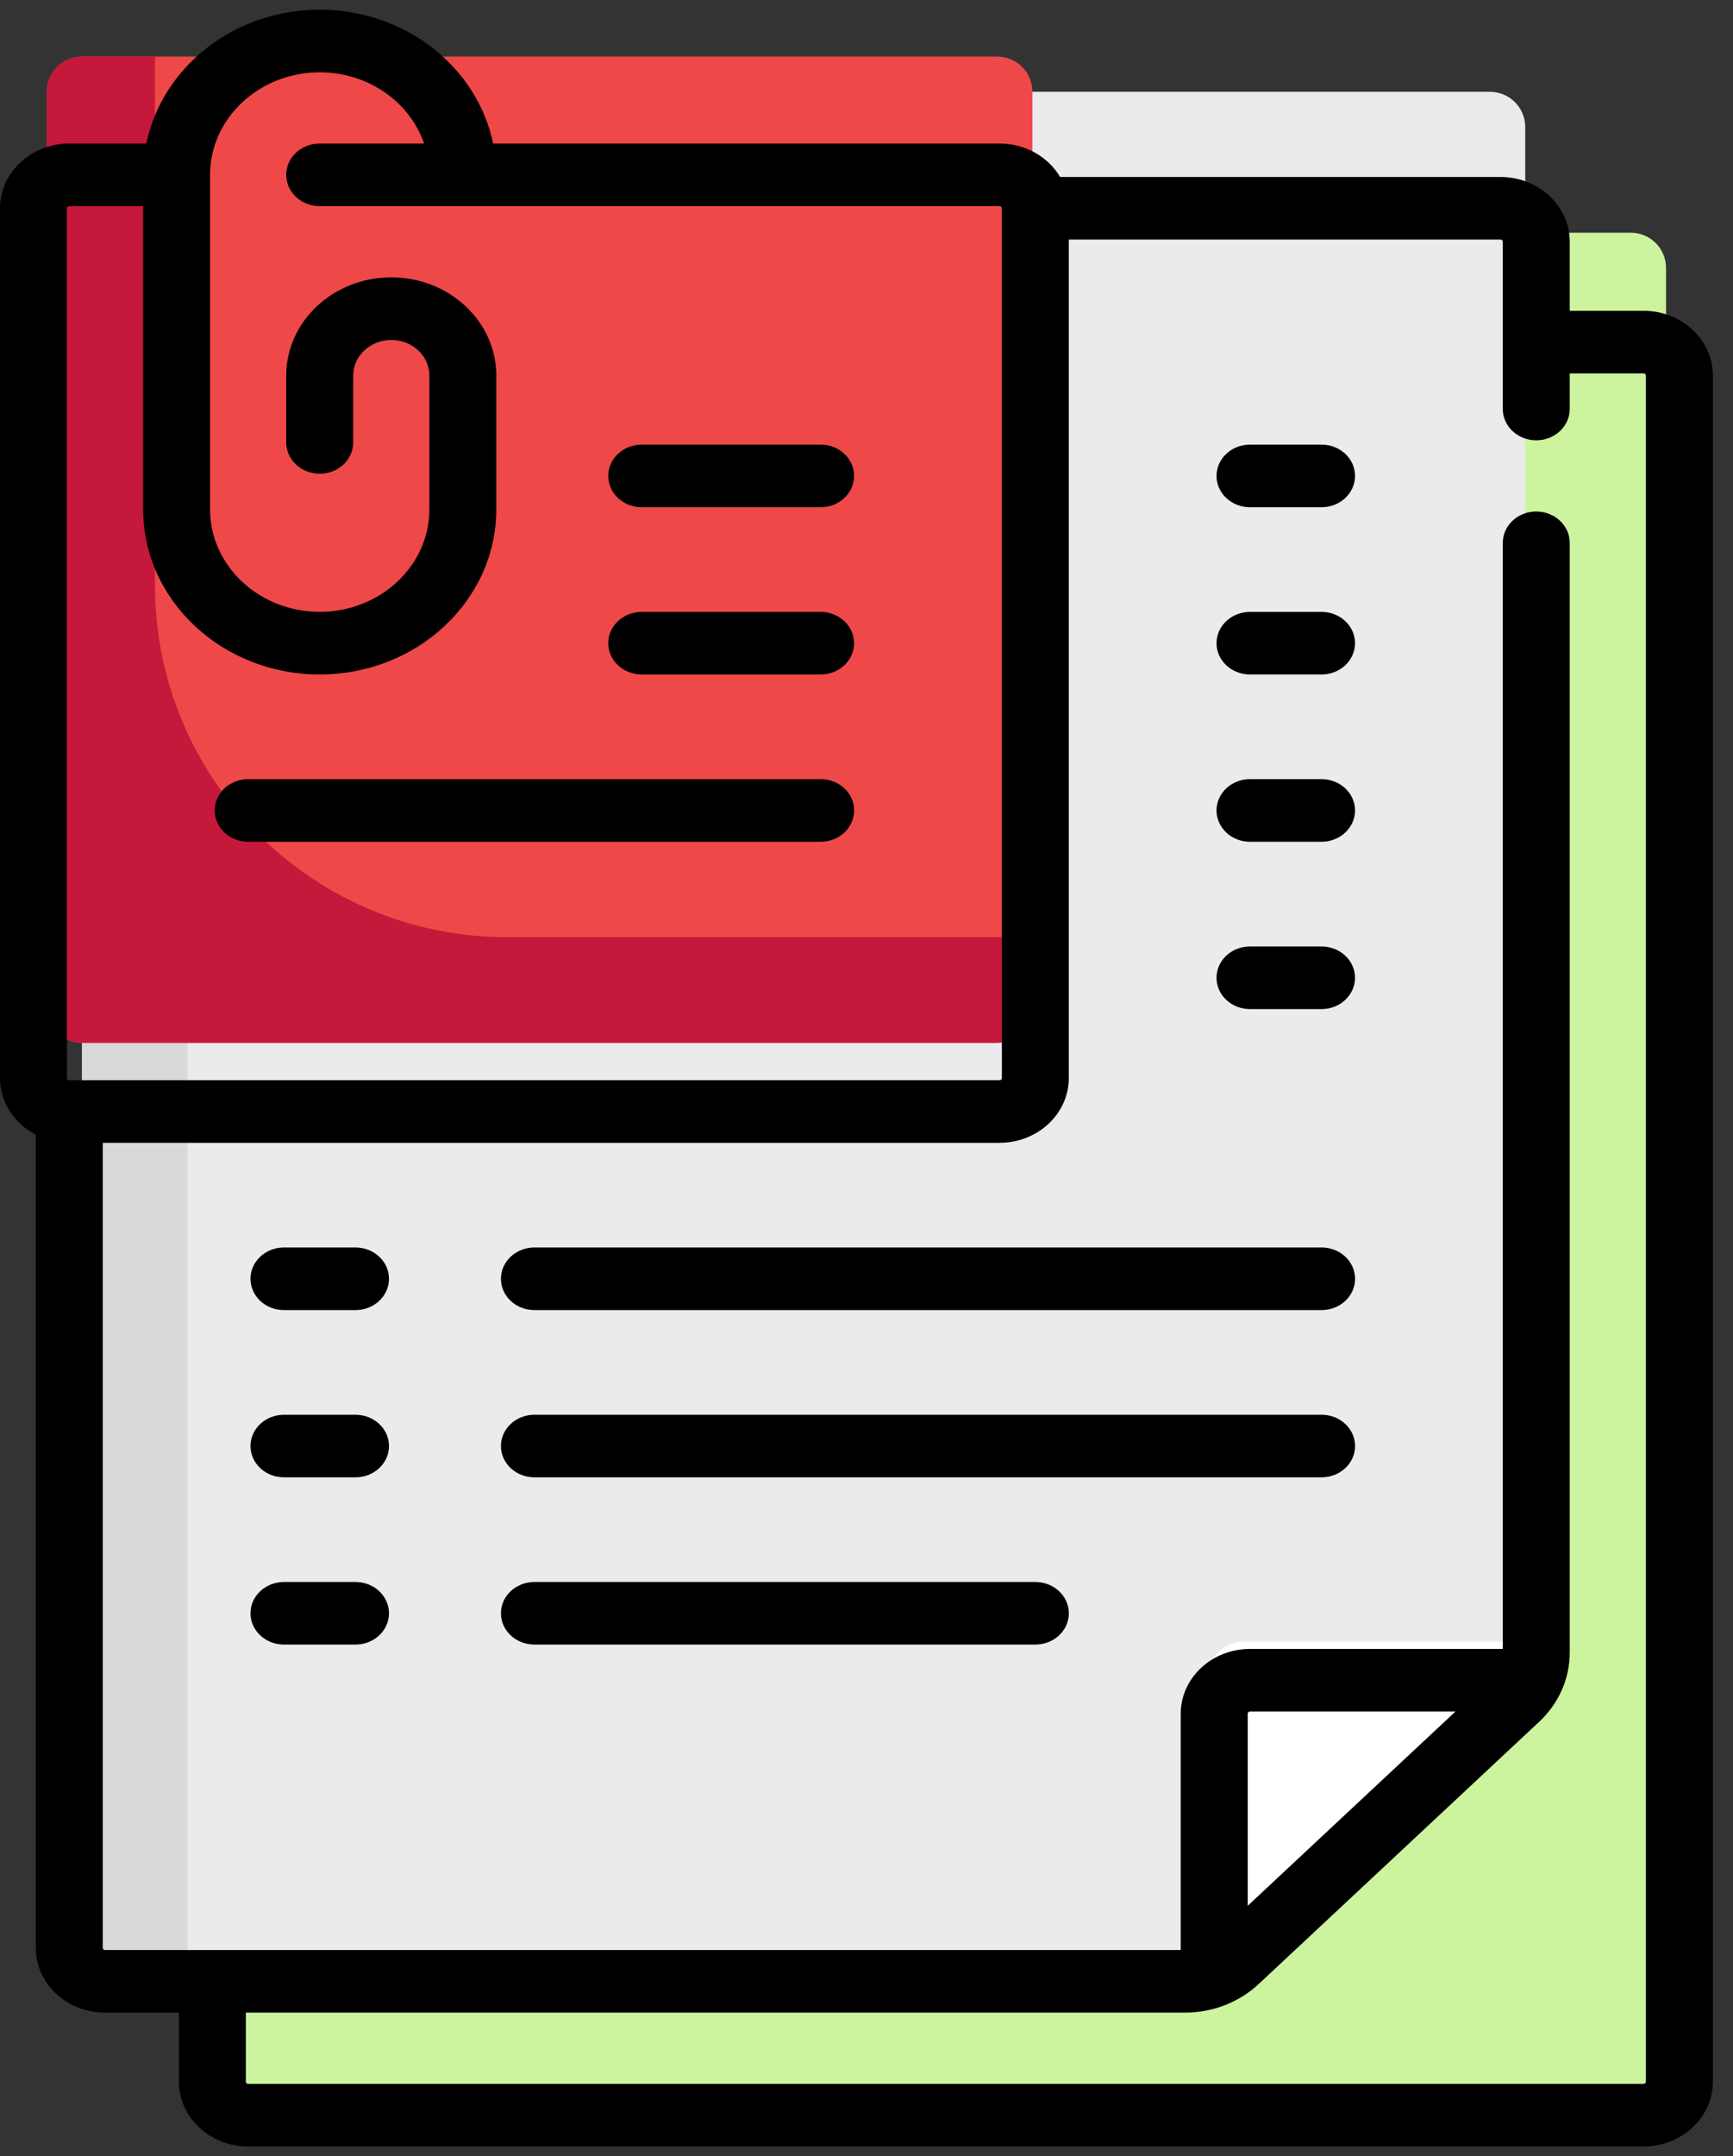
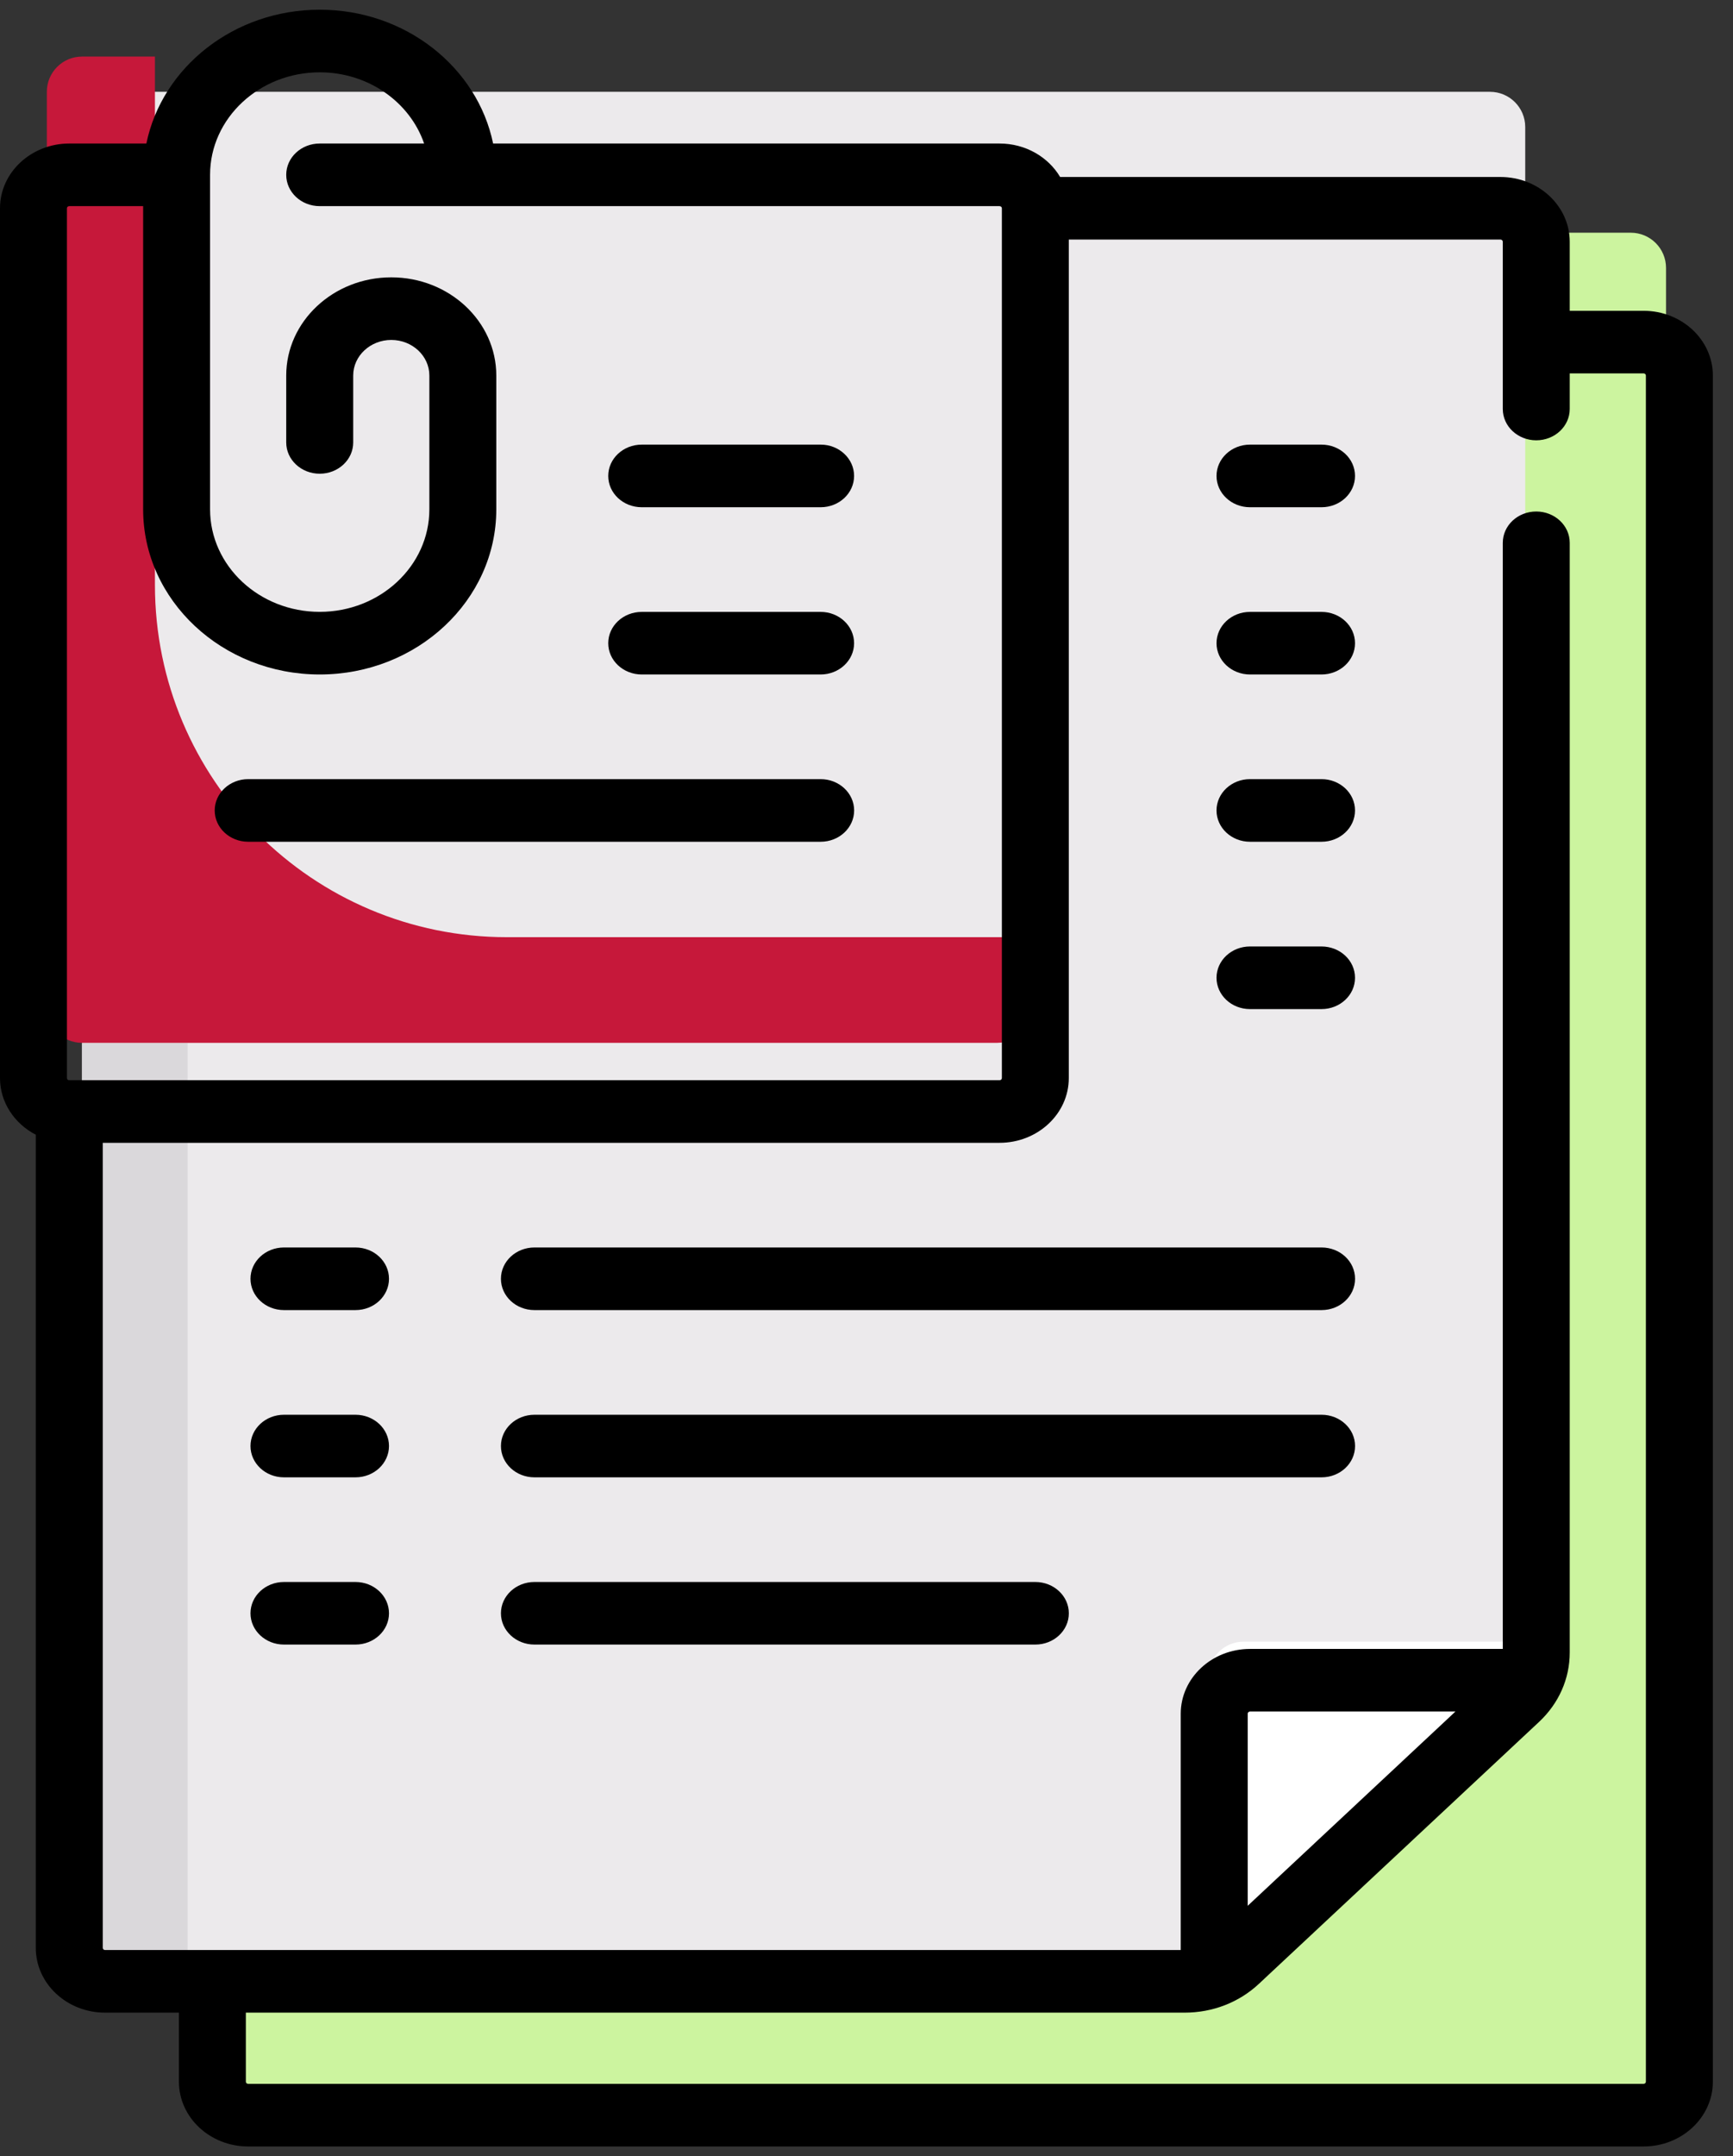
<svg xmlns="http://www.w3.org/2000/svg" width="37" height="46" viewBox="0 0 37 46" fill="none">
  <rect x="0" y="0" width="37" height="46" fill="#333333" stroke="none" />
  <path d="M5.509 4.965H34.818C35.233 4.965 35.57 5.301 35.57 5.716V44.044C35.57 44.459 35.233 44.795 34.818 44.795H5.509C5.094 44.795 4.758 44.459 4.758 44.044V5.716C4.758 5.301 5.094 4.965 5.509 4.965Z" fill="#CCF49F" />
  <path d="M31.812 1.959H2.503C2.088 1.959 1.752 2.295 1.752 2.71V41.038C1.752 41.453 2.088 41.789 2.503 41.789H25.178C25.576 41.789 25.959 41.631 26.241 41.349L32.124 35.466C32.406 35.184 32.564 34.802 32.564 34.403V2.71C32.564 2.295 32.227 1.959 31.812 1.959Z" fill="#ECEAEC" />
  <path d="M26.24 41.349L32.123 35.466C32.251 35.338 32.35 35.187 32.424 35.025H26.551C26.136 35.025 25.8 35.362 25.8 35.777V41.649C25.961 41.575 26.112 41.477 26.24 41.349Z" fill="white" />
  <path d="M1.752 22.25H4.006V41.789H2.503C2.088 41.789 1.752 41.453 1.752 41.038V22.25Z" fill="#DAD8DB" />
-   <path d="M21.291 22.249H1.752C1.336 22.249 1 21.913 1 21.498V1.959C1 1.544 1.336 1.207 1.752 1.207H21.291C21.706 1.207 22.042 1.544 22.042 1.959V21.498C22.042 21.913 21.706 22.249 21.291 22.249Z" fill="#EF4848" />
  <path d="M10.823 19.995C6.673 19.995 3.308 16.63 3.308 12.48V1.207H1.752C1.336 1.207 1 1.544 1 1.959V21.498C1 21.913 1.336 22.249 1.752 22.249H21.291C21.706 22.249 22.042 21.913 22.042 21.498V19.995H10.823Z" fill="#C6183A" />
  <path d="M35.091 6.631H33.514V5.157C33.514 4.395 32.851 3.776 32.035 3.776H22.634C22.382 3.351 21.897 3.062 21.34 3.062H10.528C10.193 1.438 8.661 0.207 6.826 0.207C4.991 0.207 3.459 1.438 3.125 3.062H1.479C0.663 3.062 0 3.682 0 4.443V23.001C0 23.52 0.309 23.974 0.764 24.209V41.558C0.764 42.32 1.427 42.94 2.243 42.94H3.82V44.413C3.82 45.175 4.483 45.795 5.298 45.795H35.091C35.906 45.795 36.57 45.175 36.57 44.413V8.012C36.57 7.25 35.906 6.631 35.091 6.631ZM1.429 4.444C1.429 4.418 1.451 4.398 1.479 4.398H3.056V10.867C3.056 12.81 4.747 14.39 6.826 14.39C8.905 14.39 10.596 12.81 10.596 10.867V8.012C10.596 6.857 9.59 5.917 8.354 5.917C7.117 5.917 6.111 6.857 6.111 8.012V9.44C6.111 9.808 6.431 10.107 6.826 10.107C7.221 10.107 7.541 9.808 7.541 9.44V8.012C7.541 7.593 7.906 7.253 8.354 7.253C8.802 7.253 9.167 7.593 9.167 8.012V10.867C9.167 12.073 8.117 13.054 6.826 13.054C5.535 13.054 4.485 12.073 4.485 10.867V3.732C4.485 3.732 4.485 3.731 4.485 3.73C4.485 3.729 4.485 3.729 4.485 3.728C4.486 2.523 5.536 1.543 6.826 1.543C7.868 1.543 8.752 2.182 9.055 3.062H6.826C6.431 3.062 6.111 3.361 6.111 3.73C6.111 4.099 6.431 4.398 6.826 4.398H21.34C21.368 4.398 21.39 4.418 21.39 4.443V23.001C21.39 23.026 21.368 23.047 21.34 23.047H1.479C1.451 23.047 1.429 23.026 1.429 23.001V4.444ZM35.14 44.413C35.14 44.438 35.118 44.459 35.091 44.459H5.298C5.271 44.459 5.249 44.438 5.249 44.413V42.94H25.291C25.89 42.94 26.453 42.722 26.877 42.326L32.857 36.739C33.281 36.343 33.514 35.817 33.514 35.257V11.581C33.514 11.212 33.194 10.913 32.799 10.913C32.405 10.913 32.085 11.212 32.085 11.581V35.18H26.688C25.873 35.18 25.209 35.8 25.209 36.562V41.604H2.243C2.216 41.604 2.194 41.584 2.194 41.558V24.382H21.341C22.156 24.382 22.819 23.763 22.819 23.001V5.111H32.035C32.063 5.111 32.085 5.132 32.085 5.157V8.726C32.085 9.095 32.405 9.394 32.799 9.394C33.194 9.394 33.514 9.095 33.514 8.726V7.966H35.091C35.118 7.966 35.14 7.987 35.14 8.012V44.413H35.14ZM26.639 40.66V36.562C26.639 36.537 26.661 36.516 26.688 36.516H31.074L26.639 40.66Z" fill="black" />
  <path d="M13.701 10.822H17.521C17.915 10.822 18.235 10.523 18.235 10.154C18.235 9.785 17.915 9.486 17.521 9.486H13.701C13.306 9.486 12.986 9.785 12.986 10.154C12.986 10.523 13.306 10.822 13.701 10.822Z" fill="black" />
  <path d="M13.701 14.39H17.521C17.915 14.39 18.235 14.091 18.235 13.723C18.235 13.354 17.915 13.055 17.521 13.055H13.701C13.306 13.055 12.986 13.354 12.986 13.723C12.986 14.091 13.306 14.39 13.701 14.39Z" fill="black" />
  <path d="M5.299 17.959H17.521C17.916 17.959 18.236 17.66 18.236 17.291C18.236 16.922 17.916 16.623 17.521 16.623H5.299C4.904 16.623 4.584 16.922 4.584 17.291C4.584 17.66 4.904 17.959 5.299 17.959Z" fill="black" />
  <path d="M28.215 16.623H26.687C26.293 16.623 25.973 16.922 25.973 17.291C25.973 17.66 26.293 17.959 26.687 17.959H28.215C28.61 17.959 28.93 17.66 28.93 17.291C28.93 16.922 28.61 16.623 28.215 16.623Z" fill="black" />
  <path d="M28.215 9.486H26.687C26.293 9.486 25.973 9.785 25.973 10.154C25.973 10.523 26.293 10.822 26.687 10.822H28.215C28.61 10.822 28.93 10.523 28.93 10.154C28.93 9.785 28.61 9.486 28.215 9.486Z" fill="black" />
  <path d="M28.215 13.055H26.687C26.293 13.055 25.973 13.354 25.973 13.723C25.973 14.091 26.293 14.39 26.687 14.39H28.215C28.61 14.39 28.93 14.091 28.93 13.723C28.93 13.354 28.61 13.055 28.215 13.055Z" fill="black" />
  <path d="M28.215 20.193H26.687C26.293 20.193 25.973 20.492 25.973 20.861C25.973 21.23 26.293 21.529 26.687 21.529H28.215C28.61 21.529 28.93 21.23 28.93 20.861C28.93 20.492 28.61 20.193 28.215 20.193Z" fill="black" />
  <path d="M7.59 26.615H6.062C5.668 26.615 5.348 26.914 5.348 27.283C5.348 27.652 5.668 27.951 6.062 27.951H7.59C7.985 27.951 8.305 27.652 8.305 27.283C8.305 26.914 7.985 26.615 7.59 26.615Z" fill="black" />
  <path d="M7.59 33.752H6.062C5.668 33.752 5.348 34.051 5.348 34.42C5.348 34.788 5.668 35.087 6.062 35.087H7.59C7.985 35.087 8.305 34.788 8.305 34.42C8.305 34.051 7.985 33.752 7.59 33.752Z" fill="black" />
  <path d="M7.59 30.184H6.062C5.668 30.184 5.348 30.483 5.348 30.851C5.348 31.22 5.668 31.519 6.062 31.519H7.59C7.985 31.519 8.305 31.22 8.305 30.851C8.305 30.483 7.985 30.184 7.59 30.184Z" fill="black" />
  <path d="M28.216 26.615H11.41C11.015 26.615 10.695 26.914 10.695 27.283C10.695 27.652 11.015 27.951 11.41 27.951H28.216C28.611 27.951 28.931 27.652 28.931 27.283C28.931 26.914 28.611 26.615 28.216 26.615Z" fill="black" />
  <path d="M22.105 33.752H11.41C11.015 33.752 10.695 34.051 10.695 34.42C10.695 34.788 11.015 35.087 11.41 35.087H22.105C22.5 35.087 22.82 34.788 22.82 34.42C22.82 34.051 22.5 33.752 22.105 33.752Z" fill="black" />
  <path d="M28.216 30.184H11.41C11.015 30.184 10.695 30.483 10.695 30.851C10.695 31.22 11.015 31.519 11.41 31.519H28.216C28.611 31.519 28.931 31.22 28.931 30.851C28.931 30.483 28.611 30.184 28.216 30.184Z" fill="black" />
</svg>